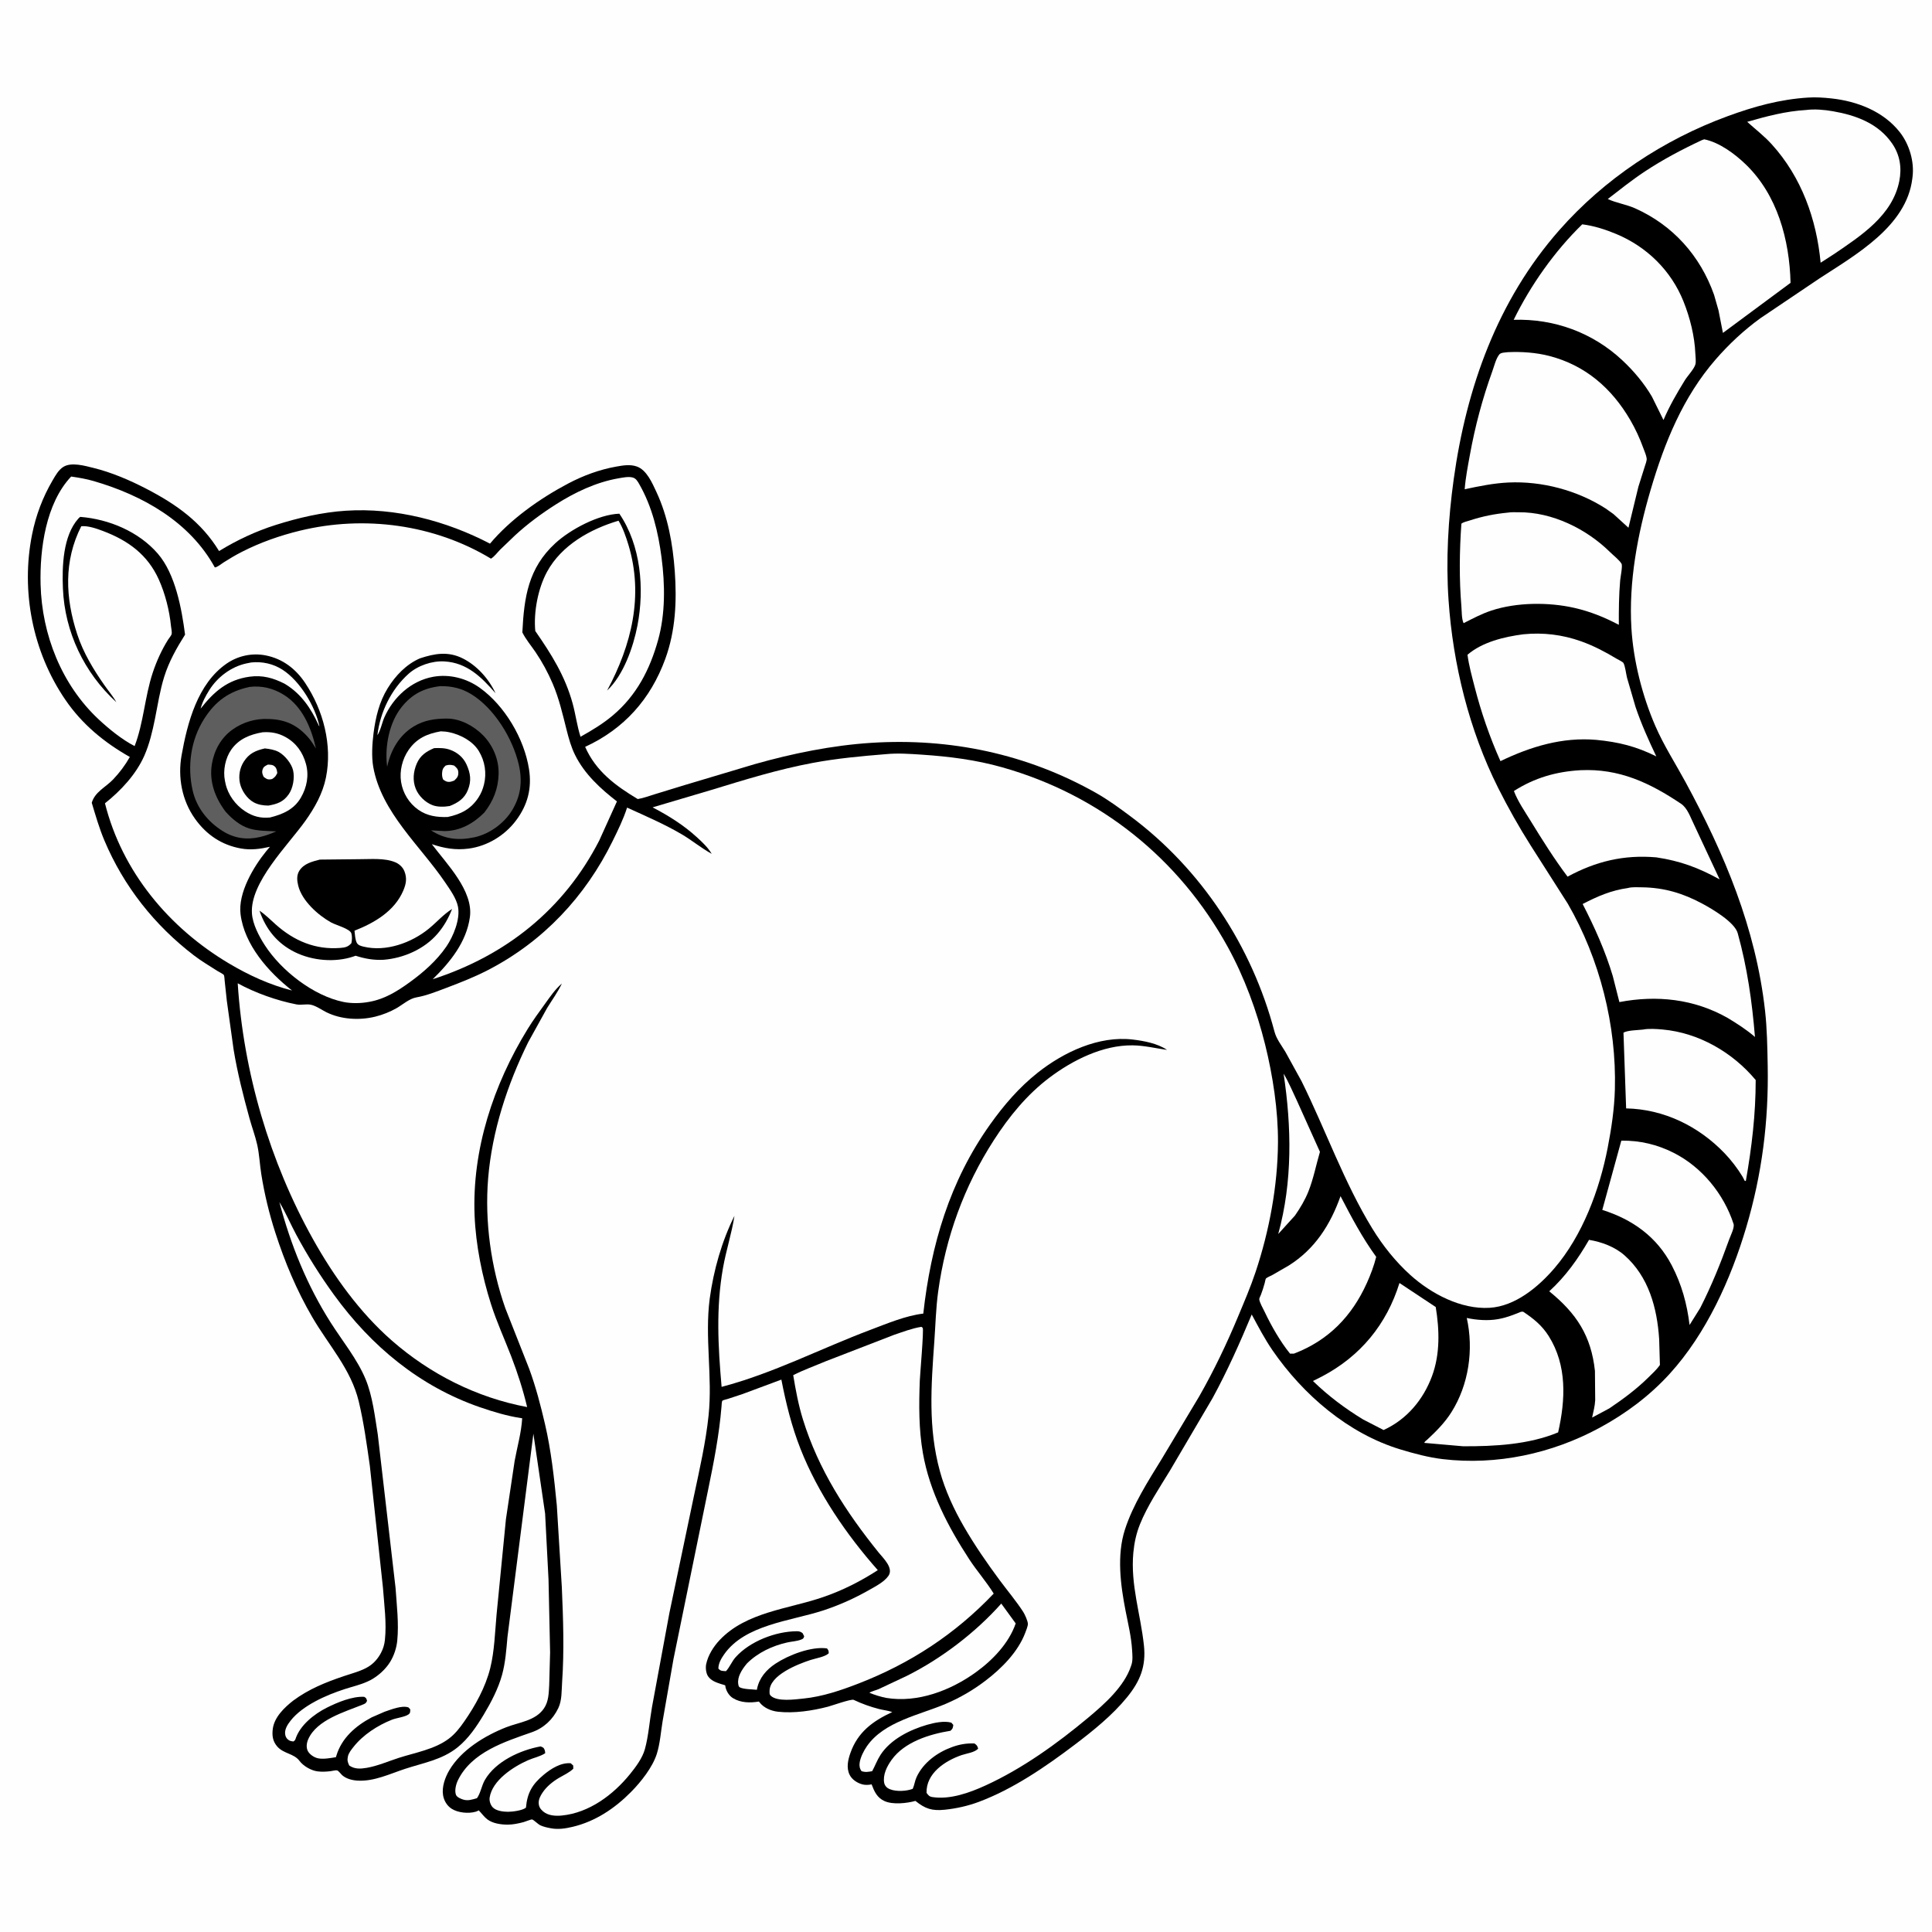
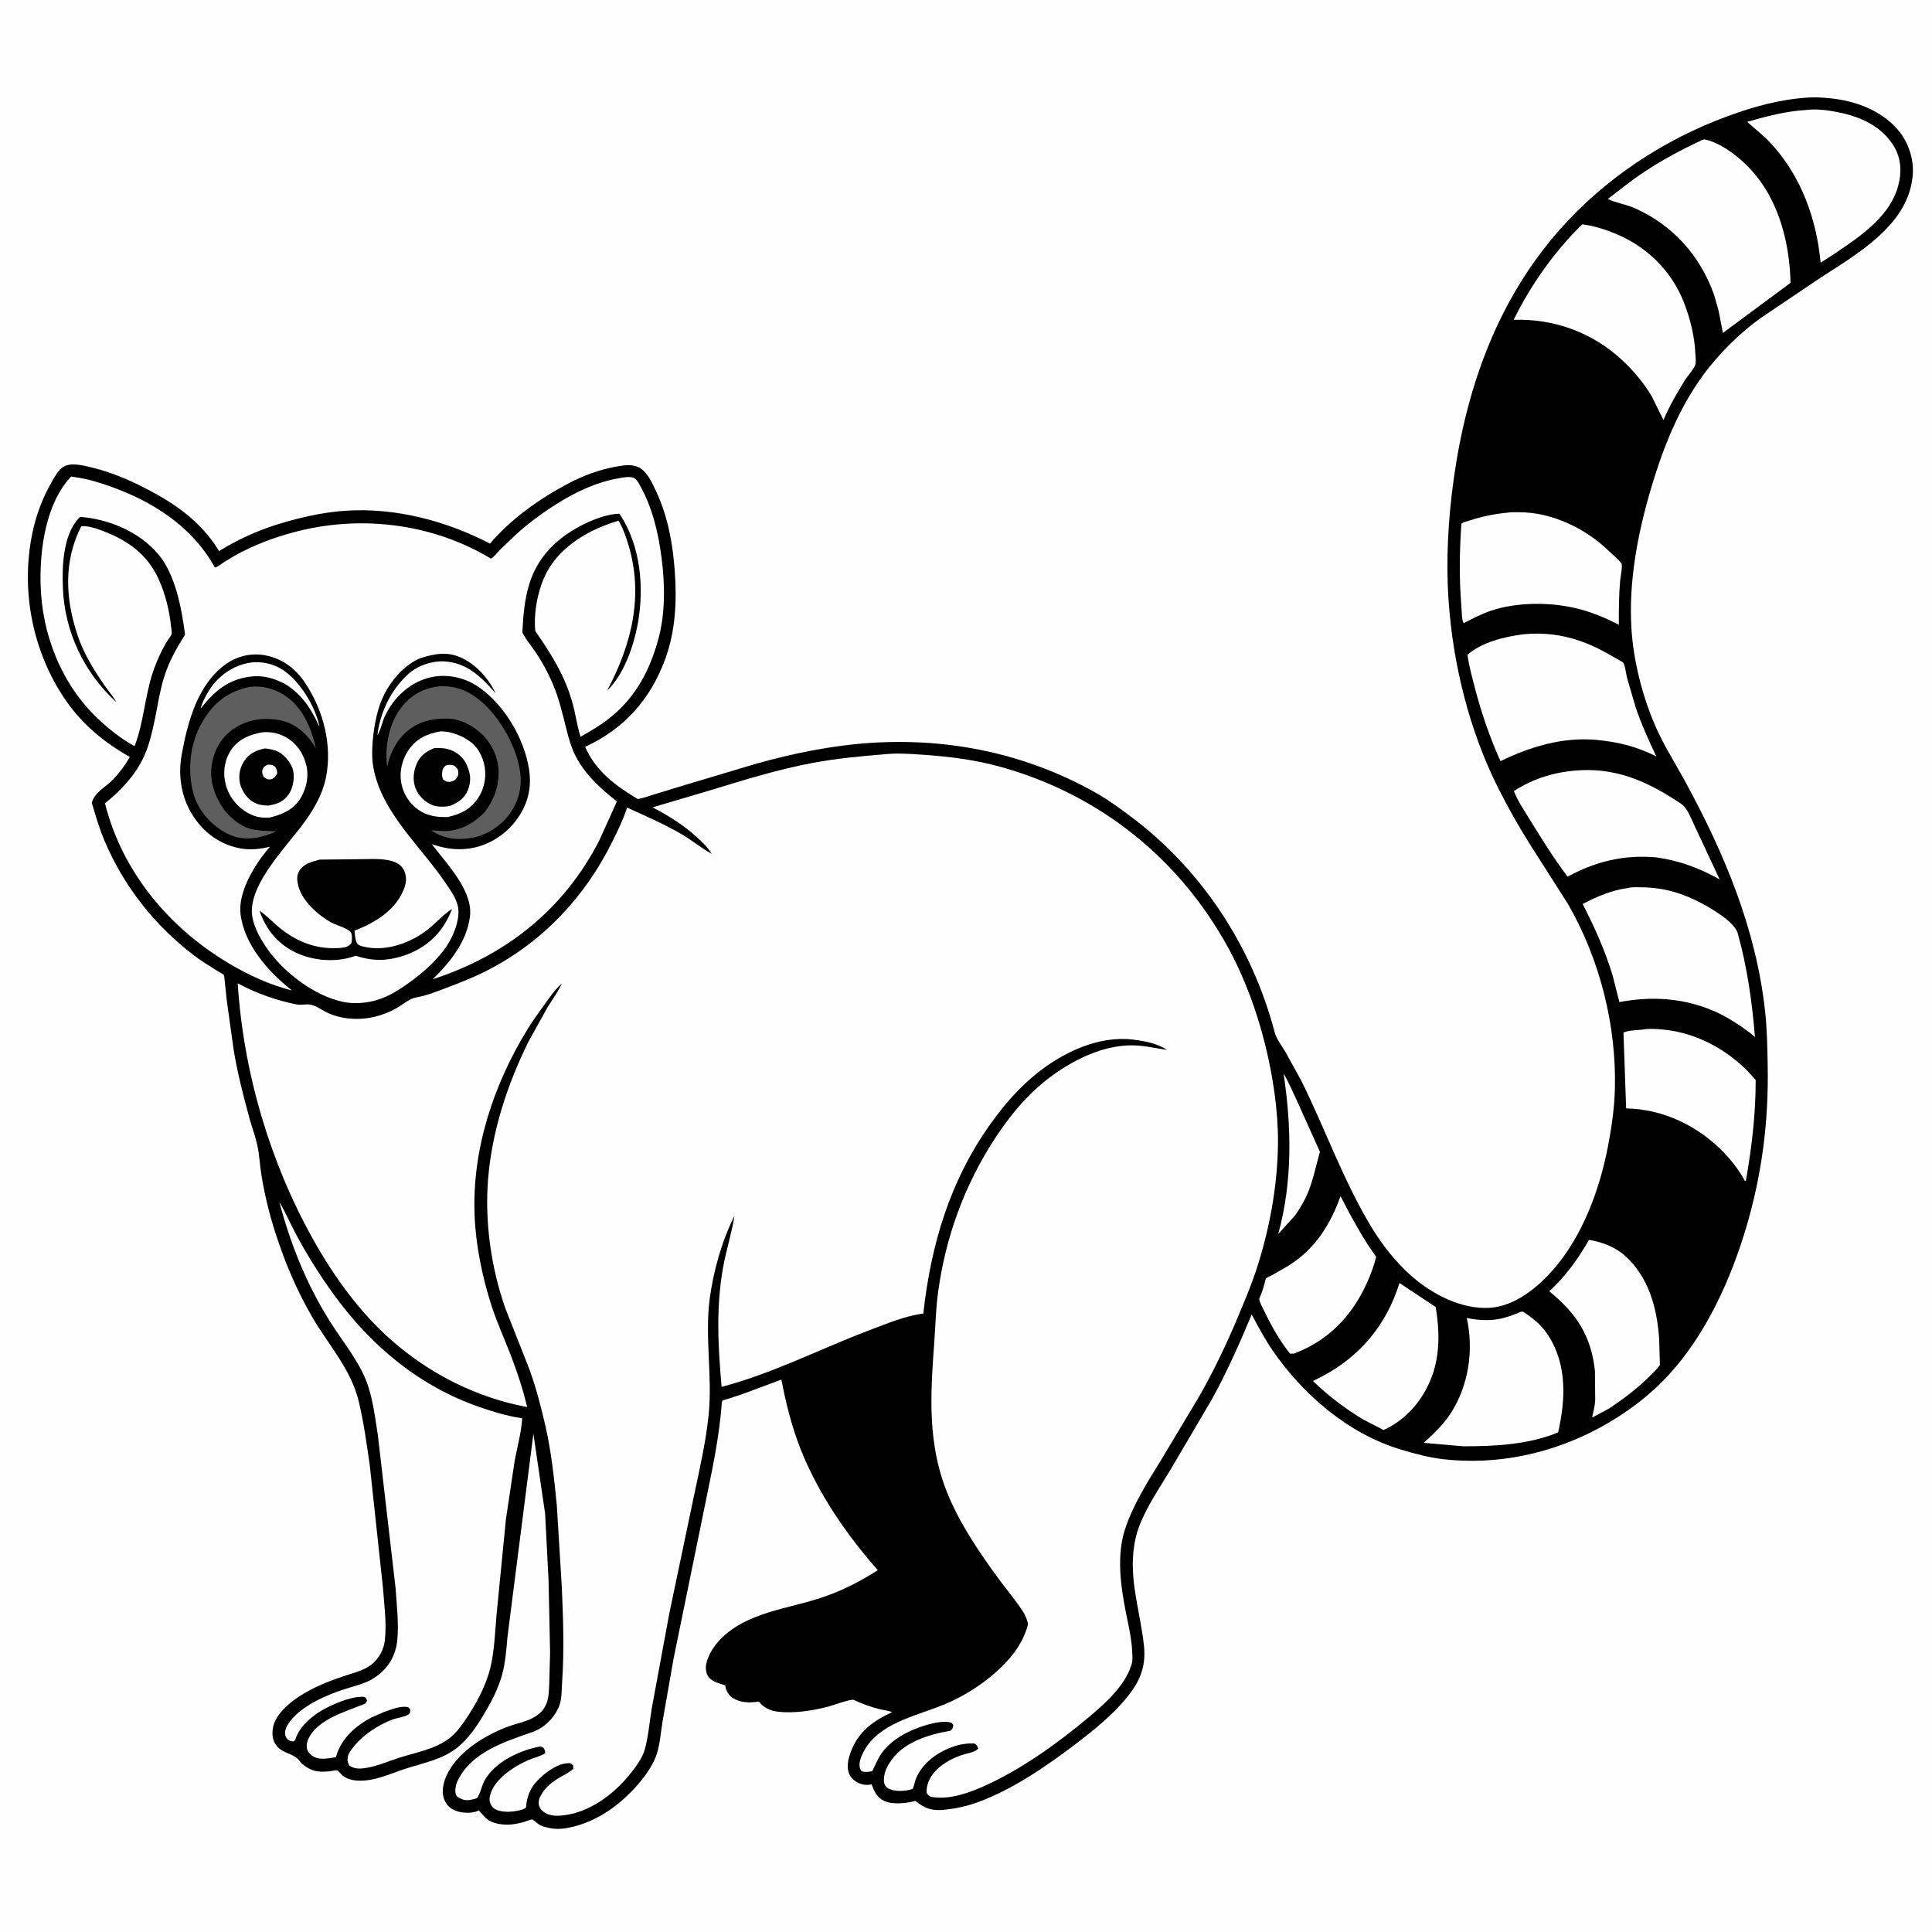
<svg xmlns="http://www.w3.org/2000/svg" version="1.1" style="display: block;" viewBox="0 0 2048 2048" width="1024" height="1024">
  <path transform="translate(0,0)" fill="rgb(254,254,254)" d="M -0 -0 L 2048 0 L 2048 2048 L -0 2048 L -0 -0 z" />
  <path transform="translate(0,0)" fill="rgb(0,0,0)" d="M 1916.63 103.423 C 1924.74 102.863 1933.25 103.458 1941.35 104.329 C 1968.68 107.268 1996.59 118.028 2013.97 140.243 C 2024 153.066 2029.41 171.423 2027.35 187.619 L 2027.11 189.5 C 2020.93 239.722 1967.56 269.816 1929 294.944 L 1866.05 337.358 C 1848.62 349.991 1832.78 364.793 1818.66 381.032 C 1783.94 420.967 1764.46 469.2 1749.7 519.375 C 1735.89 566.319 1726.4 616.715 1729.36 665.874 C 1731.44 700.441 1740.96 737.908 1754.76 769.641 C 1763.72 790.242 1775.89 809.092 1786.57 828.755 C 1828.16 905.327 1861.24 984.008 1871.03 1071.43 C 1873.18 1090.67 1873.47 1110.21 1873.83 1129.55 C 1874.93 1188.43 1867.82 1244.62 1851.04 1301.16 C 1834.8 1355.92 1808.77 1413.59 1770.02 1456.19 C 1748.71 1479.63 1723.39 1498.51 1695.58 1513.56 C 1644.97 1540.93 1586.63 1553.53 1529.2 1546.72 C 1514.37 1544.96 1498.67 1540.76 1484.38 1536.42 C 1429.15 1519.67 1381.41 1478.55 1348.99 1431.5 C 1340.67 1419.41 1333.83 1406.31 1326.88 1393.41 C 1314.34 1423.49 1301.01 1453.35 1285.41 1482 L 1240.22 1558.88 C 1229.12 1577.14 1216.37 1596 1208.39 1615.83 C 1204.5 1625.48 1202.34 1635.58 1201.38 1645.93 C 1198.24 1679.93 1209.06 1710.93 1212.61 1744.19 C 1214.98 1766.32 1208.65 1782.01 1194.8 1799.06 C 1179.33 1818.12 1158.71 1834.71 1139.2 1849.5 C 1108.35 1872.87 1074.02 1896.39 1037.68 1910.02 C 1026.21 1914.32 1013.71 1917.13 1001.54 1918.38 C 988.129 1919.75 980.904 1917.53 970.391 1909.04 C 961.339 1911.58 946.475 1913.19 937.689 1909.25 C 929.731 1905.69 926.83 1899.11 923.935 1891.49 C 921.036 1892.17 917.183 1892.31 914.292 1891.55 C 908.787 1890.12 903.171 1886.52 900.615 1881.32 C 896.963 1873.9 898.908 1865.45 901.525 1858.07 C 909.377 1835.92 925.37 1824.33 945.846 1814.84 C 941.348 1813.24 936.357 1812.8 931.714 1811.61 C 922.714 1809.3 913.321 1805.94 904.944 1801.93 C 902.399 1800.71 881.914 1808.05 877.617 1809.17 C 861.134 1813.48 841.583 1816.42 824.594 1814.49 C 817.252 1813.65 809.574 1810.37 805.022 1804.41 L 804.5 1803.7 C 795.276 1805.26 785.168 1805.15 777 1800.11 C 772.885 1797.58 770.13 1793.05 769.043 1788.4 C 768.894 1787.76 769.047 1786.99 768.639 1786.48 C 768.491 1786.3 764.607 1785.24 764.075 1785.07 C 759.043 1783.46 753.608 1781.47 750.528 1776.85 C 748.402 1773.67 747.791 1767.96 748.543 1764.24 C 750.468 1754.74 756.277 1745.49 762.874 1738.51 C 790.995 1708.79 835.444 1705.7 872.387 1693.04 C 893.145 1685.93 912.106 1676.32 930.511 1664.43 C 897.203 1626.78 866.988 1582.65 848.5 1535.69 C 839.113 1511.84 833.167 1487.52 828.28 1462.44 L 787.123 1477.75 L 771.485 1482.92 C 770.128 1483.37 766.865 1484.01 765.803 1484.77 C 765.057 1485.31 764.895 1490.12 764.821 1491.04 C 762.382 1520.99 756.64 1550.12 750.583 1579.5 L 713.923 1758.65 L 702.373 1824.66 C 700.488 1835.97 699.673 1848.4 696.208 1859.28 C 691.687 1873.48 679.443 1888.87 669.084 1899.38 C 651.747 1916.96 631.142 1930.81 606.897 1936.54 C 599.326 1938.33 591.744 1939.5 584 1938.05 C 580.234 1937.34 575.883 1936.46 572.425 1934.74 C 570.322 1933.7 565.659 1929.01 564.019 1928.7 C 562.992 1928.5 556.504 1931.12 555.058 1931.5 C 549.588 1932.95 543.831 1934.19 538.153 1934.19 C 531.106 1934.2 522.275 1932.96 516.535 1928.56 C 513.122 1925.95 510.531 1922.12 507.5 1919.07 C 506.408 1919.66 505.435 1920.15 504.239 1920.5 C 496.617 1922.71 485.488 1921.65 478.786 1917.37 C 473.802 1914.18 470.641 1908.81 469.668 1903.03 C 468.183 1894.22 471.856 1884.03 476.277 1876.53 C 488.893 1855.13 513.819 1839.94 536.472 1831.01 C 550.234 1825.59 567.61 1824.24 576.638 1810.94 C 581.65 1803.56 581.668 1794.91 582.179 1786.34 L 583.126 1751.63 L 581.458 1674.38 L 577.844 1604.49 L 565.413 1519.8 L 537.924 1735.36 C 536.759 1748.64 535.766 1762.41 532.235 1775.31 C 528.212 1790 520.653 1804.46 512.847 1817.46 C 505.236 1830.12 496.649 1842.94 485.004 1852.3 C 468.586 1865.48 448.928 1868.65 429.5 1875.02 C 413.391 1880.3 396.698 1888.47 379.365 1887.55 C 373.678 1887.25 367.489 1885.77 363 1882.04 C 361.586 1880.87 358.922 1877 357.207 1876.66 C 355.694 1876.36 351.969 1877.35 350.308 1877.54 C 345.688 1878.07 341.127 1878.32 336.5 1877.71 C 329.705 1876.81 321.507 1872.04 317.446 1866.58 C 311.527 1858.62 300.506 1859.15 293.745 1851.21 C 289.086 1845.74 288.277 1839.81 289.138 1832.88 C 290.699 1820.31 301.315 1810.19 310.753 1802.76 C 327.316 1790.47 345.155 1783.31 364.555 1776.75 C 372.943 1773.92 383.169 1771.37 390.702 1766.66 C 396.347 1763.14 400.707 1758.06 403.816 1752.22 C 406.135 1747.86 407.483 1743.42 408.013 1738.51 C 409.969 1720.38 407.251 1700.93 405.918 1682.76 L 392.039 1553.81 C 388.777 1531.06 385.663 1507.99 380.307 1485.63 C 372.088 1451.32 348.393 1426.09 331.044 1396.27 C 314.422 1367.69 302.042 1338.2 291.902 1306.79 C 285.355 1286.51 280.391 1265.96 277.017 1244.93 C 275.358 1234.59 274.962 1223.82 272.682 1213.61 C 270.564 1204.12 267.018 1194.76 264.437 1185.36 C 257.885 1161.5 251.633 1137.04 247.643 1112.64 L 240.437 1060.85 L 238.198 1039.97 C 238.086 1038.93 237.856 1034.39 237.307 1033.55 C 236.609 1032.49 231.571 1029.95 230.292 1029.14 C 221.997 1023.86 213.297 1018.69 205.5 1012.72 C 163.777 980.777 131.075 939.411 110.67 890.944 C 105.117 877.753 101.385 864.639 97.267 851 C 100.542 839.452 111.961 834.57 119.832 826.319 C 126.816 818.997 132.649 811.211 137.631 802.415 C 110.419 787.021 87.003 767.748 69.239 741.737 C 34.573 690.978 21.942 626.705 34.014 566.5 C 38.091 546.164 45.283 527.111 55.751 509.223 C 58.739 504.116 62.144 497.954 67.31 494.817 C 75.772 489.678 89.87 493.748 99 495.993 C 118.537 500.796 137.799 509.122 155.605 518.37 C 187.077 534.716 213.492 553.474 232.226 584.151 C 251.143 572.56 271.189 563.135 292.364 556.442 C 316.195 548.91 341.6 543.01 366.6 541.387 C 419.292 537.966 473.026 552.105 519.409 576.286 C 541.172 550.392 572.334 528.413 601.945 512.738 C 618.1 504.187 635.373 497.782 653.395 494.585 C 660.533 493.32 667.915 492.059 674.956 494.481 C 685.487 498.104 691.401 512.033 695.8 521.449 C 708.062 547.699 713.206 576.801 715.284 605.502 C 717.564 636.983 716.132 668.716 705.165 698.656 C 689.569 741.237 661.516 772.672 620.277 791.697 C 631.602 817.536 652.513 832.943 676.051 847.038 C 682.305 846.018 688.226 843.675 694.279 841.866 L 726.005 832.149 L 800.126 809.993 C 839.956 798.707 882.177 790.092 923.539 787.445 C 1007.29 782.085 1088.75 799.218 1161.96 840.601 C 1174.6 847.743 1186.68 856.618 1198.32 865.294 C 1273.43 921.265 1327.11 1002.99 1350.98 1093.5 C 1353.08 1101.49 1358.42 1108.06 1362.61 1115.09 L 1379.62 1145.98 C 1405.14 1197.48 1424.71 1253.42 1454.77 1302.42 C 1465.82 1320.43 1479.35 1337.41 1495.04 1351.57 C 1517.03 1371.39 1548.61 1388.15 1578.97 1386.34 C 1606.14 1384.73 1630.59 1364.31 1647.55 1344.62 C 1677.54 1309.8 1695.59 1261.17 1704.23 1216.61 C 1708.18 1196.26 1711.28 1175.52 1711.84 1154.78 C 1713.66 1086.96 1695.84 1016.57 1661.88 957.882 L 1622.5 896.109 C 1610.04 876.442 1598.54 855.994 1588.09 835.192 C 1557.4 774.099 1540.15 704.075 1535.52 636.079 C 1532.62 593.595 1535.15 550.105 1540.99 508 C 1554.47 410.838 1587.31 318.543 1652.9 243.995 C 1700.75 189.607 1763.34 148.144 1831.2 123.229 C 1859.27 112.923 1886.67 105.298 1916.63 103.423 z" />
  <path transform="translate(0,0)" fill="rgb(254,254,254)" d="M 266.236 702.244 C 277.971 701.044 289.496 703.514 299.531 709.972 C 317.946 721.822 334.215 748.769 338.645 770 C 337.703 768.754 338.028 769.325 337.374 767.888 C 329.6 750.824 319.155 735.565 302.959 725.562 L 301.567 724.711 C 289.541 718.608 278.166 715.467 264.594 717.324 C 241.191 720.526 226.746 733.249 212.656 751.19 C 214.371 744.424 218.11 737.492 221.811 731.599 C 230.563 717.664 244.948 706.808 261.076 703.269 L 266.236 702.244 z" />
  <path transform="translate(0,0)" fill="rgb(254,254,254)" d="M 1360.67 1138.14 C 1366.21 1147.29 1370.36 1157.54 1374.98 1167.19 L 1399.19 1221 C 1395.1 1234.93 1392.36 1249.44 1386.99 1262.94 C 1383.33 1272.14 1378.34 1280.4 1372.74 1288.52 L 1354.98 1308.09 C 1370.23 1252.75 1369.14 1194.44 1360.67 1138.14 z" />
-   <path transform="translate(0,0)" fill="rgb(254,254,254)" d="M 1061.39 1699.87 L 1076.68 1720.9 C 1069.43 1741.98 1052.22 1759.82 1034.46 1772.66 C 1007.83 1791.9 972.881 1805.34 939.535 1799.87 C 933.265 1798.61 927.514 1796.81 921.6 1794.41 C 924.119 1792.64 928.441 1791.86 931.389 1790.55 L 961.09 1776.58 C 997.817 1758.27 1034.14 1730.53 1061.39 1699.87 z" />
  <path transform="translate(0,0)" fill="rgb(254,254,254)" d="M 278.319 776.246 C 287.069 775.616 294.77 776.973 302.515 781.214 C 313.867 787.432 320.978 797.44 324.349 809.857 C 327.686 822.148 325.279 834.59 318.958 845.5 C 311.654 858.107 299.678 863.222 286.19 866.583 C 276.289 867.541 268.208 865.502 259.733 859.936 C 249.565 853.258 241.624 842.488 239.046 830.552 L 238.732 829 L 238.424 827.574 C 236.244 816.714 238.861 803.535 245.252 794.5 C 253.23 783.22 265.236 778.48 278.319 776.246 z" />
  <path transform="translate(0,0)" fill="rgb(0,0,0)" d="M 280.742 793.351 C 285.523 793.882 291.094 794.76 295.358 797.073 C 301.884 800.613 309.086 809.387 310.718 816.722 C 312.474 824.618 310.66 835.437 306.048 842 C 300.339 850.125 293.807 852.28 284.563 853.946 C 279.162 853.914 273.637 853.096 268.86 850.461 C 261.804 846.568 256.06 838.002 254.375 830.302 C 252.677 822.544 254.119 814.193 258.357 807.501 C 264.003 798.586 270.94 795.625 280.742 793.351 z" />
  <path transform="translate(0,0)" fill="rgb(254,254,254)" d="M 283.998 810.5 C 286.976 810.715 289.165 810.47 291.5 812.769 C 293.327 814.569 293.645 817.103 293.926 819.5 C 292.195 822.872 291.783 823.561 288.5 825.79 L 286.5 826.171 C 283.058 826.455 282.088 825.347 279.516 823.5 C 278.14 820.828 277.404 818.495 278.446 815.5 C 279.49 812.496 281.328 811.855 283.998 810.5 z" />
  <path transform="translate(0,0)" fill="rgb(254,254,254)" d="M 467.228 775.234 C 470.362 775.272 473.649 775.619 476.705 776.306 C 488.531 778.964 501.152 785.577 507.608 796.219 C 514.056 806.848 516.037 819.555 513.067 831.5 C 511.77 836.715 510.061 840.968 507.115 845.5 C 499.211 857.659 488.379 863.168 474.522 866.053 C 463.286 866.423 452.838 865.014 443.36 858.334 C 433.567 851.432 427.036 840.748 425.167 828.947 C 423.33 817.344 426.453 804.615 433.116 795 C 441.682 782.638 452.87 777.75 467.228 775.234 z" />
  <path transform="translate(0,0)" fill="rgb(0,0,0)" d="M 460.231 793.045 C 466.08 792.852 471.411 792.801 477.031 794.777 C 484.715 797.477 491.18 802.939 494.56 810.429 C 498.792 819.808 499.884 827.754 495.948 837.5 C 492.27 846.608 485.422 850.961 476.733 854.402 C 471.005 855.399 463.808 855.597 458.329 853.452 C 450.699 850.467 443.793 843.717 440.719 836.129 C 437.188 827.41 438.148 817.829 441.824 809.318 C 445.522 800.754 451.956 796.505 460.231 793.045 z" />
  <path transform="translate(0,0)" fill="rgb(254,254,254)" d="M 472.449 811.5 C 475.964 810.455 477.799 810.607 481.333 811.5 C 483.896 813.722 485.799 815.224 485.849 819 C 485.904 823.182 484.276 824.834 481.5 827.417 C 479.953 827.974 478.145 828.72 476.5 828.835 C 473.636 829.036 471.81 827.931 469.691 826.24 C 468.613 823.619 468.468 821.614 468.69 818.833 C 468.969 815.33 469.858 813.801 472.449 811.5 z" />
  <path transform="translate(0,0)" fill="rgb(95,94,95)" d="M 264.285 728.195 C 277.378 726.541 289.767 729.603 300.898 736.554 C 320.685 748.91 329.995 771.701 334.919 793.464 C 332.282 789.189 329.681 784.993 326.313 781.237 C 315.039 768.663 302.986 762.961 286.126 762.219 L 284.5 762.169 C 270.965 761.493 257.474 765.514 246.429 773.403 C 234.302 782.064 226.996 795.389 224.599 809.963 C 221.56 828.443 228.004 845.52 238.946 860.173 L 239.556 860.868 C 246.078 868.176 254.681 875.286 264.138 878.21 C 273.137 880.992 283.469 880.791 292.84 881.276 C 287.239 883.798 281.773 885.804 275.784 887.222 C 261.697 890.556 248.381 888.729 236.033 880.956 C 220.211 870.997 208.304 856.166 204.166 837.729 C 198.421 812.126 202.207 784.284 216.44 761.988 C 228.459 743.162 242.593 733.006 264.285 728.195 z" />
  <path transform="translate(0,0)" fill="rgb(95,94,95)" d="M 466.766 727.351 C 478.703 727.172 489.294 729.594 499.512 735.844 C 523.886 750.75 543.334 782.528 549.829 810.104 C 554.029 827.937 552.215 843.897 542.495 859.471 C 534.024 873.043 518.631 884.188 502.941 887.544 C 486.089 891.149 471.359 889.669 456.902 880.198 L 471.011 880.979 C 487.785 880.931 501.961 872.846 513.447 861.298 C 522.956 848.93 528.101 836.251 528.541 820.5 C 528.964 805.358 522.672 790.293 512.153 779.535 C 502.499 769.662 487.999 761.737 473.945 761.729 C 461.103 761.722 449.552 763.359 438.431 770.156 C 422.962 779.61 414.15 795.401 410.441 812.67 L 410.161 810.836 C 407.986 790.419 412.714 765.839 425.706 749.567 C 436.647 735.866 449.377 729.318 466.766 727.351 z" />
  <path transform="translate(0,0)" fill="rgb(254,254,254)" d="M 1421.02 1267.98 C 1432.56 1290.23 1444.06 1311.98 1458.83 1332.33 C 1456.52 1341.63 1452.9 1351.25 1448.95 1360 C 1433.09 1395.21 1408.26 1420.93 1371.66 1434.89 L 1367.5 1434.92 C 1357.08 1422.1 1347.6 1405.42 1340.51 1390.46 C 1339.07 1387.42 1335 1380.39 1334.85 1377.09 C 1334.81 1376.28 1336.31 1373.36 1336.63 1372.49 C 1338.18 1368.45 1339.47 1364.43 1340.6 1360.24 C 1340.77 1359.61 1341.55 1355.65 1341.9 1355.31 C 1343.31 1353.95 1346.95 1352.54 1348.76 1351.55 L 1366.18 1341.49 C 1393.94 1324.02 1410.24 1298.26 1421.02 1267.98 z" />
  <path transform="translate(0,0)" fill="rgb(254,254,254)" d="M 1483.49 1360.04 L 1521.94 1385.51 C 1525.91 1409.81 1526.67 1435.28 1518.01 1458.7 C 1508.7 1483.84 1491.22 1504.67 1466.67 1515.88 L 1445.09 1504.77 C 1425.76 1493.02 1408 1479.69 1391.78 1463.92 L 1401.37 1459.1 C 1442.14 1437.63 1469.9 1403.9 1483.49 1360.04 z" />
  <path transform="translate(0,0)" fill="rgb(254,254,254)" d="M 1684.43 1314.29 C 1697.72 1316.47 1711.79 1321.67 1721.99 1330.66 C 1747.69 1353.33 1756.63 1386.53 1758.78 1419.53 L 1759.58 1446.91 C 1756.27 1451.75 1751.5 1456.06 1747.31 1460.19 C 1734.77 1472.56 1720.56 1483.09 1705.98 1492.92 L 1687.71 1502.66 C 1689.02 1496.63 1690.68 1490.41 1690.98 1484.23 L 1690.7 1453.22 C 1686.7 1415.9 1671.01 1392.16 1642.27 1368.84 C 1659.78 1352.78 1672.6 1334.75 1684.43 1314.29 z" />
  <path transform="translate(0,0)" fill="rgb(254,254,254)" d="M 1741.65 1091.39 C 1747.58 1090.15 1756.38 1090.77 1762.46 1091.32 C 1800.73 1094.78 1836.67 1115.55 1861.11 1144.89 C 1861.1 1181.42 1856.96 1215.92 1850.67 1251.88 L 1849.5 1251.76 L 1847.16 1247.3 C 1841.83 1238.53 1835.14 1229.78 1828.03 1222.38 C 1800.51 1193.75 1763.69 1175.74 1723.77 1174.95 L 1720.95 1094.66 C 1725.53 1092.03 1736.23 1092.05 1741.65 1091.39 z" />
-   <path transform="translate(0,0)" fill="rgb(254,254,254)" d="M 1718.67 1209.12 C 1738.39 1208.9 1756.69 1213.2 1774.25 1222.09 C 1804.13 1237.22 1827.31 1265.66 1837.62 1297.33 C 1838.9 1301.26 1834.55 1309.53 1833.09 1313.61 C 1824.11 1338.71 1814.39 1362.68 1802.34 1386.44 L 1791.01 1404.53 C 1788.3 1382.12 1782.66 1361.59 1772.2 1341.46 C 1756.37 1311.02 1730.54 1292.68 1698.5 1282.55 L 1718.67 1209.12 z" />
  <path transform="translate(0,0)" fill="rgb(254,254,254)" d="M 1612.44 1390.5 L 1614.56 1390.44 C 1625.52 1397.71 1634.61 1405.04 1641.7 1416.31 C 1661.3 1447.48 1659.52 1483.83 1651.68 1518.39 C 1620.66 1531.34 1584.16 1533.24 1550.96 1533.11 L 1509.89 1529.52 C 1509.79 1528.38 1512.27 1526.7 1513.17 1525.86 C 1522.65 1517.01 1531.49 1508.15 1538.47 1497.13 C 1556.98 1467.9 1562.32 1430.61 1554.83 1397.09 C 1564.96 1399.34 1577.47 1400.21 1587.71 1398.38 L 1589.5 1398.04 C 1597.57 1396.52 1604.86 1393.56 1612.44 1390.5 z" />
  <path transform="translate(0,0)" fill="rgb(254,254,254)" d="M 1914.45 116.6 C 1923.76 115.427 1933.81 116.33 1943.03 117.934 C 1967.38 122.172 1991.11 130.806 2005.76 152.147 C 2013.99 164.141 2016.13 177.761 2013.35 191.887 C 2006.18 228.258 1972.99 249.678 1944.45 269.126 L 1929.94 278.482 C 1925.6 232.334 1909.69 187.764 1878.11 152.953 C 1870.18 144.208 1860.84 137.044 1852.11 129.158 C 1872.77 123.214 1892.87 117.893 1914.45 116.6 z" />
  <path transform="translate(0,0)" fill="rgb(254,254,254)" d="M 1675.35 816.447 C 1716.34 814.505 1748.59 829.643 1782 852.039 C 1788.97 856.711 1792.13 866.967 1795.86 874.369 L 1822.88 932.188 C 1800.51 919.818 1781.14 912.648 1755.75 908.831 C 1721.33 905.892 1691.9 912.981 1661.68 929.293 C 1647.51 910.488 1634.68 889.994 1622.36 869.926 C 1616.19 859.879 1608.98 849.54 1604.8 838.505 C 1626.64 824.527 1649.55 817.927 1675.35 816.447 z" />
  <path transform="translate(0,0)" fill="rgb(254,254,254)" d="M 1598.55 543.383 C 1602.07 542.762 1606.21 543.047 1609.8 543.015 C 1645.35 542.691 1681.78 560.651 1706.71 585.254 C 1710 588.504 1716.78 593.803 1718.92 597.677 C 1720.17 599.952 1717.72 612.07 1717.45 615.186 C 1716.09 630.989 1715.95 646.469 1716.03 662.325 C 1700.48 654.219 1685.89 648.253 1668.76 644.354 C 1641.51 638.171 1607.69 638.403 1580.92 647.223 C 1570.64 650.608 1561.12 655.716 1551.48 660.576 C 1549.3 656.21 1549.57 647.963 1549.16 643.053 C 1546.73 613.856 1547.05 584.342 1549.14 555.143 C 1551.38 553.307 1555.36 552.592 1558.18 551.667 C 1571.56 547.277 1584.53 544.722 1598.55 543.383 z" />
  <path transform="translate(0,0)" fill="rgb(254,254,254)" d="M 1725.69 941.328 C 1729.78 940.121 1736.61 940.526 1740.88 940.59 C 1764.21 940.939 1784.06 946.909 1804.59 957.951 C 1814.87 963.476 1838.78 977.464 1842.04 989.199 C 1852.16 1025.61 1857.25 1061.67 1860.33 1099.22 C 1851.39 1091.5 1841.13 1084.89 1831.02 1078.84 C 1795.61 1058.9 1756.19 1054.68 1716.62 1062.25 L 1709.62 1034.68 C 1701.66 1008.03 1690.36 982.954 1677.67 958.273 C 1693.74 950.019 1707.54 943.915 1725.69 941.328 z" />
  <path transform="translate(0,0)" fill="rgb(254,254,254)" d="M 1614.73 672.378 C 1635.72 670.27 1656.14 672.734 1676 679.805 C 1689.12 684.479 1701.32 690.841 1713.24 698.029 C 1714.61 698.852 1720.15 701.558 1720.86 702.715 C 1722.76 705.825 1723.72 714.524 1724.7 718.396 L 1733.77 749.485 C 1739.81 767.391 1747.63 784.769 1755.75 801.808 C 1734.34 791.164 1716 786.629 1692.24 784.3 C 1656.2 781.175 1622.65 791.394 1590.54 806.837 C 1579.08 781.221 1570.06 755.024 1563.09 727.855 C 1560.22 716.658 1557.11 705.55 1555.61 694.066 C 1571.4 680.511 1594.56 675.013 1614.73 672.378 z" />
  <path transform="translate(0,0)" fill="rgb(254,254,254)" d="M 1804.17 148.5 L 1806.54 147.676 C 1822.49 150.881 1838.8 162.978 1850.32 174.033 C 1884.14 206.478 1896.95 254.331 1898.06 299.82 L 1826.37 352.905 L 1821.68 328.985 L 1816.97 312.5 C 1802.32 271.116 1773.33 238.704 1733.2 220.811 C 1723.88 216.654 1713.25 215.169 1704.3 210.974 C 1717.16 201.037 1729.94 190.818 1743.49 181.852 C 1762.93 168.994 1783.08 158.366 1804.17 148.5 z" />
  <path transform="translate(0,0)" fill="rgb(254,254,254)" d="M 1677.24 237.796 C 1689.57 239.332 1701.91 243.292 1713.34 248.073 C 1745.72 261.608 1771.45 286.784 1784.55 319.48 C 1791.41 336.607 1796.41 356.361 1797.14 374.856 C 1797.26 377.954 1797.95 383.006 1797.27 385.963 C 1796.17 390.792 1788.86 398.499 1786.06 403.022 C 1777.59 416.728 1769.69 430.38 1763.35 445.222 L 1751.06 420.358 C 1742.61 406.048 1731.79 393.196 1719.67 381.872 C 1688.24 352.499 1647.36 337.63 1604.56 339.022 C 1622.49 302.375 1647.98 266.224 1677.24 237.796 z" />
-   <path transform="translate(0,0)" fill="rgb(254,254,254)" d="M 1598.48 373.316 C 1612.87 372.641 1628.33 373.712 1642.27 377.315 C 1680.57 387.207 1708.56 411.566 1728.23 445.372 C 1733.58 454.561 1738.34 464.849 1741.93 474.852 C 1743.11 478.135 1745.12 482.477 1745.54 485.92 C 1745.83 488.327 1744.24 492.198 1743.51 494.563 L 1736.77 515.937 L 1726.23 559.422 L 1710.39 544.976 L 1701.99 538.994 C 1672 519.774 1634.62 509.839 1599.08 511.471 C 1583.41 512.191 1567.93 515.368 1552.63 518.63 C 1553.53 506.611 1555.95 494.296 1558.11 482.42 C 1563.62 452.01 1571.41 422.7 1581.9 393.63 C 1583.84 388.267 1585.77 380.059 1589.38 375.678 C 1591.11 373.586 1595.73 373.688 1598.48 373.316 z" />
-   <path transform="translate(0,0)" fill="rgb(254,254,254)" d="M 976.727 1406.5 C 977.188 1406.88 977.778 1407.13 978.108 1407.62 C 979.437 1409.61 975.245 1457.47 975.026 1463.37 C 974.068 1489.07 973.868 1515.03 978.328 1540.45 C 985.49 1581.28 1005.03 1618.49 1027.42 1652.86 C 1035.56 1665.35 1045.59 1676.6 1053.37 1689.28 C 1012.52 1732.23 965.072 1763.31 909.823 1784.71 C 891.22 1791.92 871.642 1798.52 851.689 1800.54 C 842.629 1801.45 824.099 1804.13 817.097 1797.62 C 815.517 1796.15 815.804 1794.97 815.763 1792.9 C 815.425 1775.72 845.997 1763.99 859.106 1759.68 C 864.595 1757.87 874.621 1756.41 878.49 1752.5 C 878.424 1749.74 878.319 1749.6 876.653 1747.38 C 859.932 1745.02 835.743 1754.5 822.039 1763.56 C 812.331 1769.98 804.81 1778.67 802.494 1790.31 L 802.322 1791.25 C 797.433 1790.7 788.408 1790.79 784.221 1788.66 C 782.989 1788.03 782.756 1786.36 782.564 1785.11 C 781.414 1777.65 786.456 1769.92 790.862 1764.48 L 791.812 1763.32 C 803.329 1751.82 818.834 1744.56 834.604 1741.05 C 839.323 1740 845.116 1739.76 849.536 1737.91 C 851.747 1736.99 851.75 1736.61 852.461 1734.5 L 850.77 1731.21 C 848.798 1729.69 847.215 1729.17 844.759 1729.18 C 822.27 1729.29 794.967 1739.8 779.833 1756.65 C 775.713 1761.24 773.659 1767.08 769.574 1771.5 C 765.668 1771.14 764.219 1771.73 761.5 1768.76 C 761.573 1763.18 764.379 1758.33 767.5 1753.84 C 789.585 1722.11 838.016 1718.43 872.221 1707.27 C 889.485 1701.64 905.555 1694.43 921.344 1685.45 C 928.065 1681.63 937.09 1677.04 941.689 1670.6 C 947.625 1662.28 936.297 1651.81 931.488 1645.85 C 896.765 1602.81 867.607 1557.84 851.102 1504.54 C 846.366 1489.25 843.438 1473.49 840.844 1457.72 C 851.756 1452.17 863.663 1447.94 874.95 1443.14 L 947.965 1414.9 C 957.333 1411.78 966.947 1408.02 976.727 1406.5 z" />
  <path transform="translate(0,0)" fill="rgb(254,254,254)" d="M 296.13 1274.21 C 302.831 1285.36 308.094 1297.83 314.296 1309.33 C 326.265 1331.53 339.34 1352.3 354.158 1372.71 C 393.571 1426.98 444.699 1469.53 508.542 1491.65 C 522.516 1496.49 537.538 1501.01 552.184 1503.23 L 553.544 1503.43 C 552.695 1518.35 548.27 1533.86 545.551 1548.61 L 536.312 1610.37 L 526.361 1711.69 C 524.688 1730.25 524.166 1750.2 519.673 1768.31 C 514.693 1788.39 503.797 1808.12 492.029 1824.98 C 487.246 1831.84 482.355 1838.16 475.605 1843.2 C 460.573 1854.42 440.258 1857.79 422.726 1863.42 C 411.389 1867.06 400.296 1872.03 388.5 1874.03 C 382.049 1875.12 375.791 1875.44 370.201 1871.5 C 368.521 1867.9 367.912 1865.95 368.801 1861.89 C 369.623 1858.13 372.404 1854.76 374.741 1851.79 C 384.781 1839 400.443 1828.91 415.487 1822.96 C 420.232 1821.09 429.311 1820.05 433.029 1817.35 C 435.174 1815.79 434.727 1814.42 434.893 1812 L 433 1809.94 C 425.882 1807.51 414.657 1812.19 407.747 1814.49 L 394.001 1820.48 C 377.001 1829.53 362.17 1842.28 356.513 1861.28 L 356.112 1862.67 C 350.473 1863.64 342.62 1865.06 337 1863.85 C 333.085 1863.01 328.26 1859.86 326.363 1856.26 C 324.318 1852.38 325.049 1847.47 326.748 1843.62 C 335.81 1823.09 365.232 1814.78 384 1807.16 C 386.742 1806.05 387.892 1805.76 389.086 1803 C 388.239 1800.22 388.476 1800.12 386 1798.69 C 373.286 1798.05 357.741 1804.56 346.5 1810.18 C 333.082 1816.89 317.89 1828.85 313.21 1843.52 C 312.751 1844.95 312.15 1845.12 311 1846.05 C 309.765 1845.84 308.159 1845.68 307 1845.12 C 304.687 1843.99 303.125 1842.07 302.5 1839.6 C 301.047 1833.84 304.679 1828.25 308.017 1824 C 320.683 1807.86 345.81 1796.87 364.897 1790.67 C 374.079 1787.68 384.249 1785.47 392.783 1780.95 C 400.896 1776.64 408.989 1769.31 413.76 1761.38 C 417.76 1754.74 420.353 1746.8 421.114 1739.09 C 422.906 1720.92 420.54 1701.28 419.29 1683.12 L 400.455 1520.58 C 397.373 1501.52 395.006 1480.23 387.651 1462.28 C 378.931 1441 362.786 1421.29 350.436 1401.82 C 325.273 1362.15 308.161 1319.58 296.13 1274.21 z" />
  <path transform="translate(0,0)" fill="rgb(254,254,254)" d="M 75.427 505.151 C 83.726 506.36 91.428 507.652 99.5 510.003 C 151.134 525.043 201.166 553.082 227.732 601.526 C 230.772 601.084 234.432 597.846 237.143 596.119 C 243.452 592.098 249.849 588.318 256.519 584.918 C 276.027 574.976 296.881 567.657 318.156 562.5 C 386.168 546.015 460.279 555.824 520.444 592.195 C 524.109 589.992 527.159 585.741 530.167 582.673 L 545.966 567.528 C 559.303 555.228 574.039 544.371 589.342 534.645 C 609.452 521.864 631.999 511.123 655.641 507.034 C 660.211 506.243 666.106 504.971 670.636 506.165 C 674.244 507.115 675.968 510.295 677.711 513.344 C 691.321 537.164 697.753 564.043 701.265 591.023 C 704.988 619.623 705.425 650.477 697.598 678.513 C 688.841 709.886 674.756 737.215 649.551 758.427 C 638.913 767.38 627.444 774.23 615.379 781.005 C 611.687 769.511 610.217 757.349 607.017 745.695 C 598.991 716.458 584.451 693.429 567.421 668.88 C 565.509 648.919 570.305 623.665 579.929 606.021 C 595.322 577.804 625.823 560.802 655.663 551.965 C 660.292 559.469 663.556 568.996 666.112 577.41 C 682.505 631.378 669.473 683.713 643.555 731.989 C 660.852 715.962 671.365 685.798 675.741 663 C 683.264 623.808 679.38 578.149 656.533 544.533 C 634.376 545.354 604.673 561.147 588.632 575.886 C 559.977 602.214 555.55 633.042 553.713 670.356 C 557.401 677.824 563.014 684.378 567.686 691.262 C 574.772 701.703 580.791 712.889 585.775 724.474 C 592.621 740.386 596.335 756.763 600.549 773.475 C 602.857 782.625 605.381 791.795 609.584 800.285 C 619.581 820.478 636.415 835.962 653.973 849.535 L 635.217 891 C 597.834 963.92 536.322 1012.96 458.676 1038.03 C 477.18 1019.95 494.45 998.655 498.104 972.195 C 501.954 944.315 473.564 915.877 457.764 894.845 C 470.827 899.281 482.985 901.368 496.781 899.549 C 516.63 896.932 535.167 885.623 547.106 869.619 C 559.379 853.167 563.962 835.555 560.77 815.275 C 555.683 782.962 535.073 748.017 508.504 729.035 C 494.386 718.948 476.37 714.333 459.156 717.441 C 435.796 721.659 416.834 739.191 407.421 760.496 C 404.964 766.058 403.33 774.669 400.04 779.363 C 402.988 754.859 414.571 730.947 433.006 714.346 C 442.802 705.524 457.898 700.373 471.068 701.133 C 495.147 702.523 510.309 717.717 525.287 734.862 C 518.255 719.712 505.657 705.535 490.614 697.984 C 475.12 690.207 460.879 692.687 445.221 697.858 C 430.713 704.092 419.198 716.228 410.994 729.5 C 401.964 744.109 398.153 760.468 395.964 777.312 C 394.551 788.179 393.733 802.204 395.662 812.987 C 404.303 861.289 445.638 896.584 471.921 935.443 C 476.952 942.882 483.694 952.154 485.473 961.071 C 488.105 974.261 480.559 992.611 473.177 1003.37 C 462.88 1018.38 448.849 1030.71 434.192 1041.31 C 421.314 1050.63 408.114 1058.87 392.279 1061.84 L 390.5 1062.15 C 382.32 1063.66 372.267 1063.8 364.071 1062.12 C 332.256 1055.6 298.137 1028.98 280.667 1001.89 C 274.572 992.434 267.864 979.782 267.07 968.357 C 264.785 935.474 305.323 895.962 323.569 870.347 C 333.551 856.334 342.087 841.239 345.519 824.236 C 352.461 789.846 342.716 752.776 323.472 723.958 C 313.418 708.902 299.568 698.262 281.595 694.744 C 267.162 691.918 252.193 695.143 240.093 703.537 C 209.494 724.765 198.667 765.962 192.489 800.655 C 188.325 824.036 192.863 848.446 206.687 867.875 C 218.807 884.909 234.99 895.783 255.5 899.442 C 265.999 901.314 275.826 899.948 286.146 897.63 L 282.262 902.225 C 268.606 918.996 252.238 946.555 254.981 969 C 258.965 1001.6 284.718 1030.53 309.618 1050 C 285.783 1043.92 263.806 1033.81 242.719 1021.29 C 179.09 983.487 129.487 924.106 111.264 851.529 C 128.064 838.186 144.261 820.884 153.014 801.01 C 158.434 788.704 161.617 775.105 164.267 761.981 C 167.284 747.043 169.485 732.115 174.039 717.5 C 179.088 701.295 187.146 687.048 196.168 672.754 C 192.584 645.153 185.931 608.441 167.276 586.887 C 147.039 563.505 115.443 550.296 85.076 547.918 C 84.143 548.629 83.917 548.747 83.022 549.75 C 66.652 568.087 65.728 600.658 66.695 623.798 C 68.625 670.006 89.238 713.148 123.301 744.323 C 119.826 738.037 114.891 732.359 110.764 726.458 C 98.967 709.591 88.312 691.997 81.85 672.311 C 69.233 633.881 67.432 594.61 86.143 557.828 C 93.414 557.164 102.275 560.278 109.094 562.849 C 135.782 572.91 156.51 587.927 168.39 614.406 C 175.176 629.53 179.665 647.365 181.277 663.862 C 181.475 665.896 182.426 670.202 181.997 672.098 C 181.664 673.569 179.029 676.719 178.156 678.109 C 171.343 688.969 165.937 700.938 161.9 713.1 C 153.485 738.449 152.254 766.143 142.707 790.883 C 129.516 784.144 115.278 772.578 104.471 762.464 C 65.246 725.754 44.394 672.721 43.022 619.485 C 42.058 582.046 48.591 533.439 75.427 505.151 z" />
  <path transform="translate(0,0)" fill="rgb(0,0,0)" d="M 339.034 911.214 L 380.711 910.781 C 392.846 910.848 407.609 909.262 419 914.041 C 423.358 915.87 427.057 919.32 428.778 923.766 C 431.579 931.001 430.497 937.027 427.515 944.03 C 418.207 965.894 396.903 978.255 375.773 986.59 C 376.207 990.437 376.442 995.445 378.014 999 C 379.341 1002 382.437 1002.76 385.348 1003.47 C 409.103 1009.28 436.285 999.432 454.639 984.381 C 463.043 977.49 469.948 969.377 479.245 963.535 C 475.453 973.233 470.583 981.93 463.739 989.87 C 449.69 1006.17 427.764 1015.73 406.612 1017.4 C 396.041 1017.95 386.963 1016.32 376.962 1013.12 L 374.731 1013.91 C 355.155 1020.54 331.064 1018.44 312.567 1009.29 C 293.766 999.99 281.796 984.965 275.068 965.367 C 281.371 969.588 286.739 975.052 292.388 980.087 C 311.746 997.339 334.349 1006.94 360.615 1004.86 C 365.807 1004.45 369.014 1003.78 372.5 999.781 C 373.18 996.593 373.384 992.679 372.5 989.51 C 371.107 984.516 356.007 980.63 351.031 977.858 C 337.115 970.108 320.156 954.935 316.148 938.938 C 314.808 933.589 314.254 927.78 317.348 922.946 C 322.183 915.394 330.925 913.293 339.034 911.214 z" />
  <path transform="translate(0,0)" fill="rgb(254,254,254)" d="M 939.215 799.423 C 951.302 798.19 964.845 799.142 977 799.955 C 1006.18 801.906 1034.36 805.431 1062.58 813.427 C 1165.86 842.697 1249.82 909.861 1301.53 1003.9 C 1319.12 1035.91 1332.26 1071.79 1341.07 1107.19 C 1349.26 1140.14 1354.92 1177.07 1354.71 1211.14 C 1354.42 1256.98 1345.53 1304.72 1331.03 1348.22 C 1325.62 1364.44 1318.96 1379.9 1312.39 1395.65 C 1300.25 1424.75 1286.85 1452.76 1271.24 1480.17 L 1231.52 1546.49 C 1216.96 1570.21 1201.13 1594.68 1192.5 1621.32 C 1183.66 1648.6 1187.79 1680.16 1193.2 1707.75 C 1195.91 1721.6 1199.21 1734.95 1200.07 1749.11 C 1200.37 1754.2 1200.97 1759.69 1199.43 1764.62 L 1198.95 1766 C 1191.84 1787.74 1170.67 1806.49 1153.6 1820.75 C 1120.58 1848.34 1083.69 1874.86 1044.51 1892.75 C 1027.83 1900.37 1007.2 1907.83 988.5 1904.99 C 985.067 1904.47 984.176 1903.16 982.172 1900.5 C 981.659 1879.78 1001.59 1866.64 1019.3 1860.5 C 1024.37 1858.74 1033.7 1857.64 1036.89 1853.5 C 1035.8 1850.36 1035.66 1850.13 1033 1848.15 C 1024.55 1847.81 1017.25 1849.07 1009.28 1851.94 C 993.642 1857.58 978.69 1868.41 971.586 1883.86 C 969.714 1887.93 969.337 1892.32 967.5 1896.27 L 964.571 1897.17 C 957.985 1898.94 946.933 1899.26 941.021 1895.45 C 939.195 1894.27 937.685 1892.15 937.288 1890 C 935.688 1881.31 940.192 1872.45 945.103 1865.57 C 958.748 1846.46 985.457 1838.27 1007.5 1834.7 C 1010.1 1832.29 1009.95 1832.04 1010.53 1828.5 L 1008.5 1826.1 C 1001.03 1823.87 990.16 1826.2 982.625 1828.39 C 964.282 1833.73 944.036 1843.8 933.366 1860.25 C 929.811 1865.74 927.661 1871.82 924.534 1877.53 C 920.315 1878.27 917.388 1878.86 913.264 1877.5 C 911.27 1874.73 910.78 1871.86 911.274 1868.5 C 912.131 1862.68 915.693 1855.73 918.986 1851 C 937.247 1824.75 974.961 1817.93 1002.67 1806.07 C 1017.84 1799.58 1031.7 1791.49 1044.82 1781.48 C 1061.73 1768.57 1079.05 1751.22 1086.75 1730.97 C 1087.61 1728.71 1089.63 1723.76 1089.6 1721.42 C 1089.57 1718.29 1086.25 1711.11 1084.55 1708.5 C 1077.01 1696.95 1067.81 1686.02 1059.58 1674.93 C 1046.09 1656.72 1033.25 1638.09 1021.88 1618.48 C 1011.26 1600.16 1001.92 1579.99 996.32 1559.53 C 983.723 1513.48 987.057 1468.99 990.419 1422 C 991.679 1404.39 992.085 1386.75 994.481 1369.24 C 1002.37 1311.57 1022.04 1257.39 1053.59 1208.5 C 1069.68 1183.57 1088.62 1160.31 1112.47 1142.33 C 1137.01 1123.84 1169.02 1107.75 1200.5 1108.11 C 1213.02 1108.25 1224.82 1111.18 1237.11 1112.94 C 1226.92 1106.03 1212.74 1103.39 1200.72 1101.96 C 1164.73 1097.69 1127.44 1115.34 1099.92 1137.17 C 1080.19 1152.82 1064.09 1171.56 1049.55 1191.99 C 1006.74 1252.13 986.8 1319.78 978.724 1392.47 C 960.207 1394.61 940.512 1402.97 923.004 1409.56 C 870.277 1429.38 819.54 1455.84 764.93 1470.15 C 761.191 1427.52 758.886 1386.53 766.398 1344.1 C 769.682 1325.55 775.682 1307.34 778.55 1288.84 C 765.068 1315.87 756.426 1346.58 752.352 1376.46 C 746.914 1417.95 755.441 1459.05 751.126 1500.45 C 748.142 1529.09 741.59 1557.44 735.647 1585.57 L 709.58 1709.89 L 691.154 1809.47 C 688.589 1824.02 687.498 1840.06 683.607 1854.2 C 681.014 1863.63 673.851 1873.21 667.782 1880.69 C 649.949 1902.68 624.443 1921.71 595.5 1924.54 C 588.815 1925.19 581.012 1924.72 575.674 1920.14 C 572.683 1917.57 571.075 1915 571.03 1911.02 C 570.985 1907.07 573.008 1903.41 575.139 1900.21 C 579.475 1893.71 585.949 1888.54 592.608 1884.59 C 597.7 1881.57 603.478 1879.07 607.732 1874.91 L 607.611 1871.5 L 605 1869.13 C 594.606 1868.22 584.095 1874.9 576.358 1881.33 C 564.212 1891.41 558.947 1900.48 557.529 1916.19 C 553.901 1919.21 543.327 1920.57 538.5 1920.57 C 533.475 1920.58 525.771 1919.63 522.22 1915.75 C 519.872 1913.18 518.525 1908.95 519.052 1905.5 C 521.856 1887.15 544.107 1872.84 559.668 1865.95 C 565.631 1863.31 572.462 1862.09 577.913 1858.5 C 577.856 1857.58 577.831 1856.37 577.529 1855.5 C 576.504 1852.55 575.668 1852.24 573 1851.27 C 551.45 1855.19 525.315 1867.17 513.969 1886.88 C 510.548 1892.82 509.434 1900.88 505.606 1906.15 C 500.719 1907.54 496.152 1909.21 491.087 1907.65 C 488.665 1906.91 484.314 1905.17 483.347 1902.58 C 481.637 1898.01 483.384 1891.31 485.444 1887.09 C 500.03 1857.26 535.087 1846.32 563.783 1836.23 C 576.506 1831.76 586.117 1822.67 591.881 1810.55 C 595.79 1802.34 595.242 1792.09 595.862 1783.15 C 598.184 1749.66 597.02 1715.93 595.552 1682.43 L 590.247 1595.75 C 587.433 1566.95 584.294 1537.8 577.722 1509.6 C 573.134 1489.9 567.982 1470.07 561.004 1451.08 L 535.682 1386.82 C 520.477 1343.63 513.68 1294.73 517.453 1249.09 C 521.592 1199.03 537.752 1149.8 559.864 1104.86 L 580.039 1068.42 C 585.357 1059.79 591.231 1051.78 595.62 1042.59 C 588.578 1048.55 583.17 1056.56 577.792 1064 C 571.465 1072.76 565.056 1081.51 559.389 1090.72 C 523.039 1149.76 500.243 1218.75 503.094 1288.64 C 504.363 1319.75 511.063 1352.9 520.501 1382.49 C 526.529 1401.39 534.804 1419.37 541.93 1437.84 C 548.656 1455.27 554.472 1473.37 558.79 1491.55 C 505.365 1481.57 455.836 1456.56 415.145 1420.86 C 381.248 1391.13 353.757 1352.87 331.87 1313.72 C 285.92 1231.53 257.986 1136.39 251.989 1042.34 C 270.611 1052.53 293.4 1060.64 314.218 1064.7 C 319.371 1065.7 324.665 1064 329.655 1065.08 C 335.077 1066.25 340.853 1070.45 345.849 1072.94 C 361.524 1080.74 380.986 1081.81 397.838 1077.68 C 405.467 1075.81 413.662 1072.56 420.5 1068.61 C 426.969 1064.87 434.007 1058.51 441.512 1057.24 C 451.979 1055.46 463.397 1050.87 473.326 1047.12 C 488.33 1041.46 503.263 1035.56 517.522 1028.18 C 575.905 997.951 620.459 950.404 649.329 891.706 C 655.051 880.072 660.766 868.466 664.738 856.095 C 684.219 864.958 704.187 873.52 722.652 884.378 C 733.6 890.816 743.373 899.041 754.464 905.097 C 750.38 898.285 744.478 892.745 738.651 887.429 C 724.516 874.531 708.681 864.659 691.778 855.827 L 754.465 837.253 C 789.903 826.41 824.848 815.6 861.359 808.75 C 887.168 803.908 913.076 801.538 939.215 799.423 z" />
</svg>